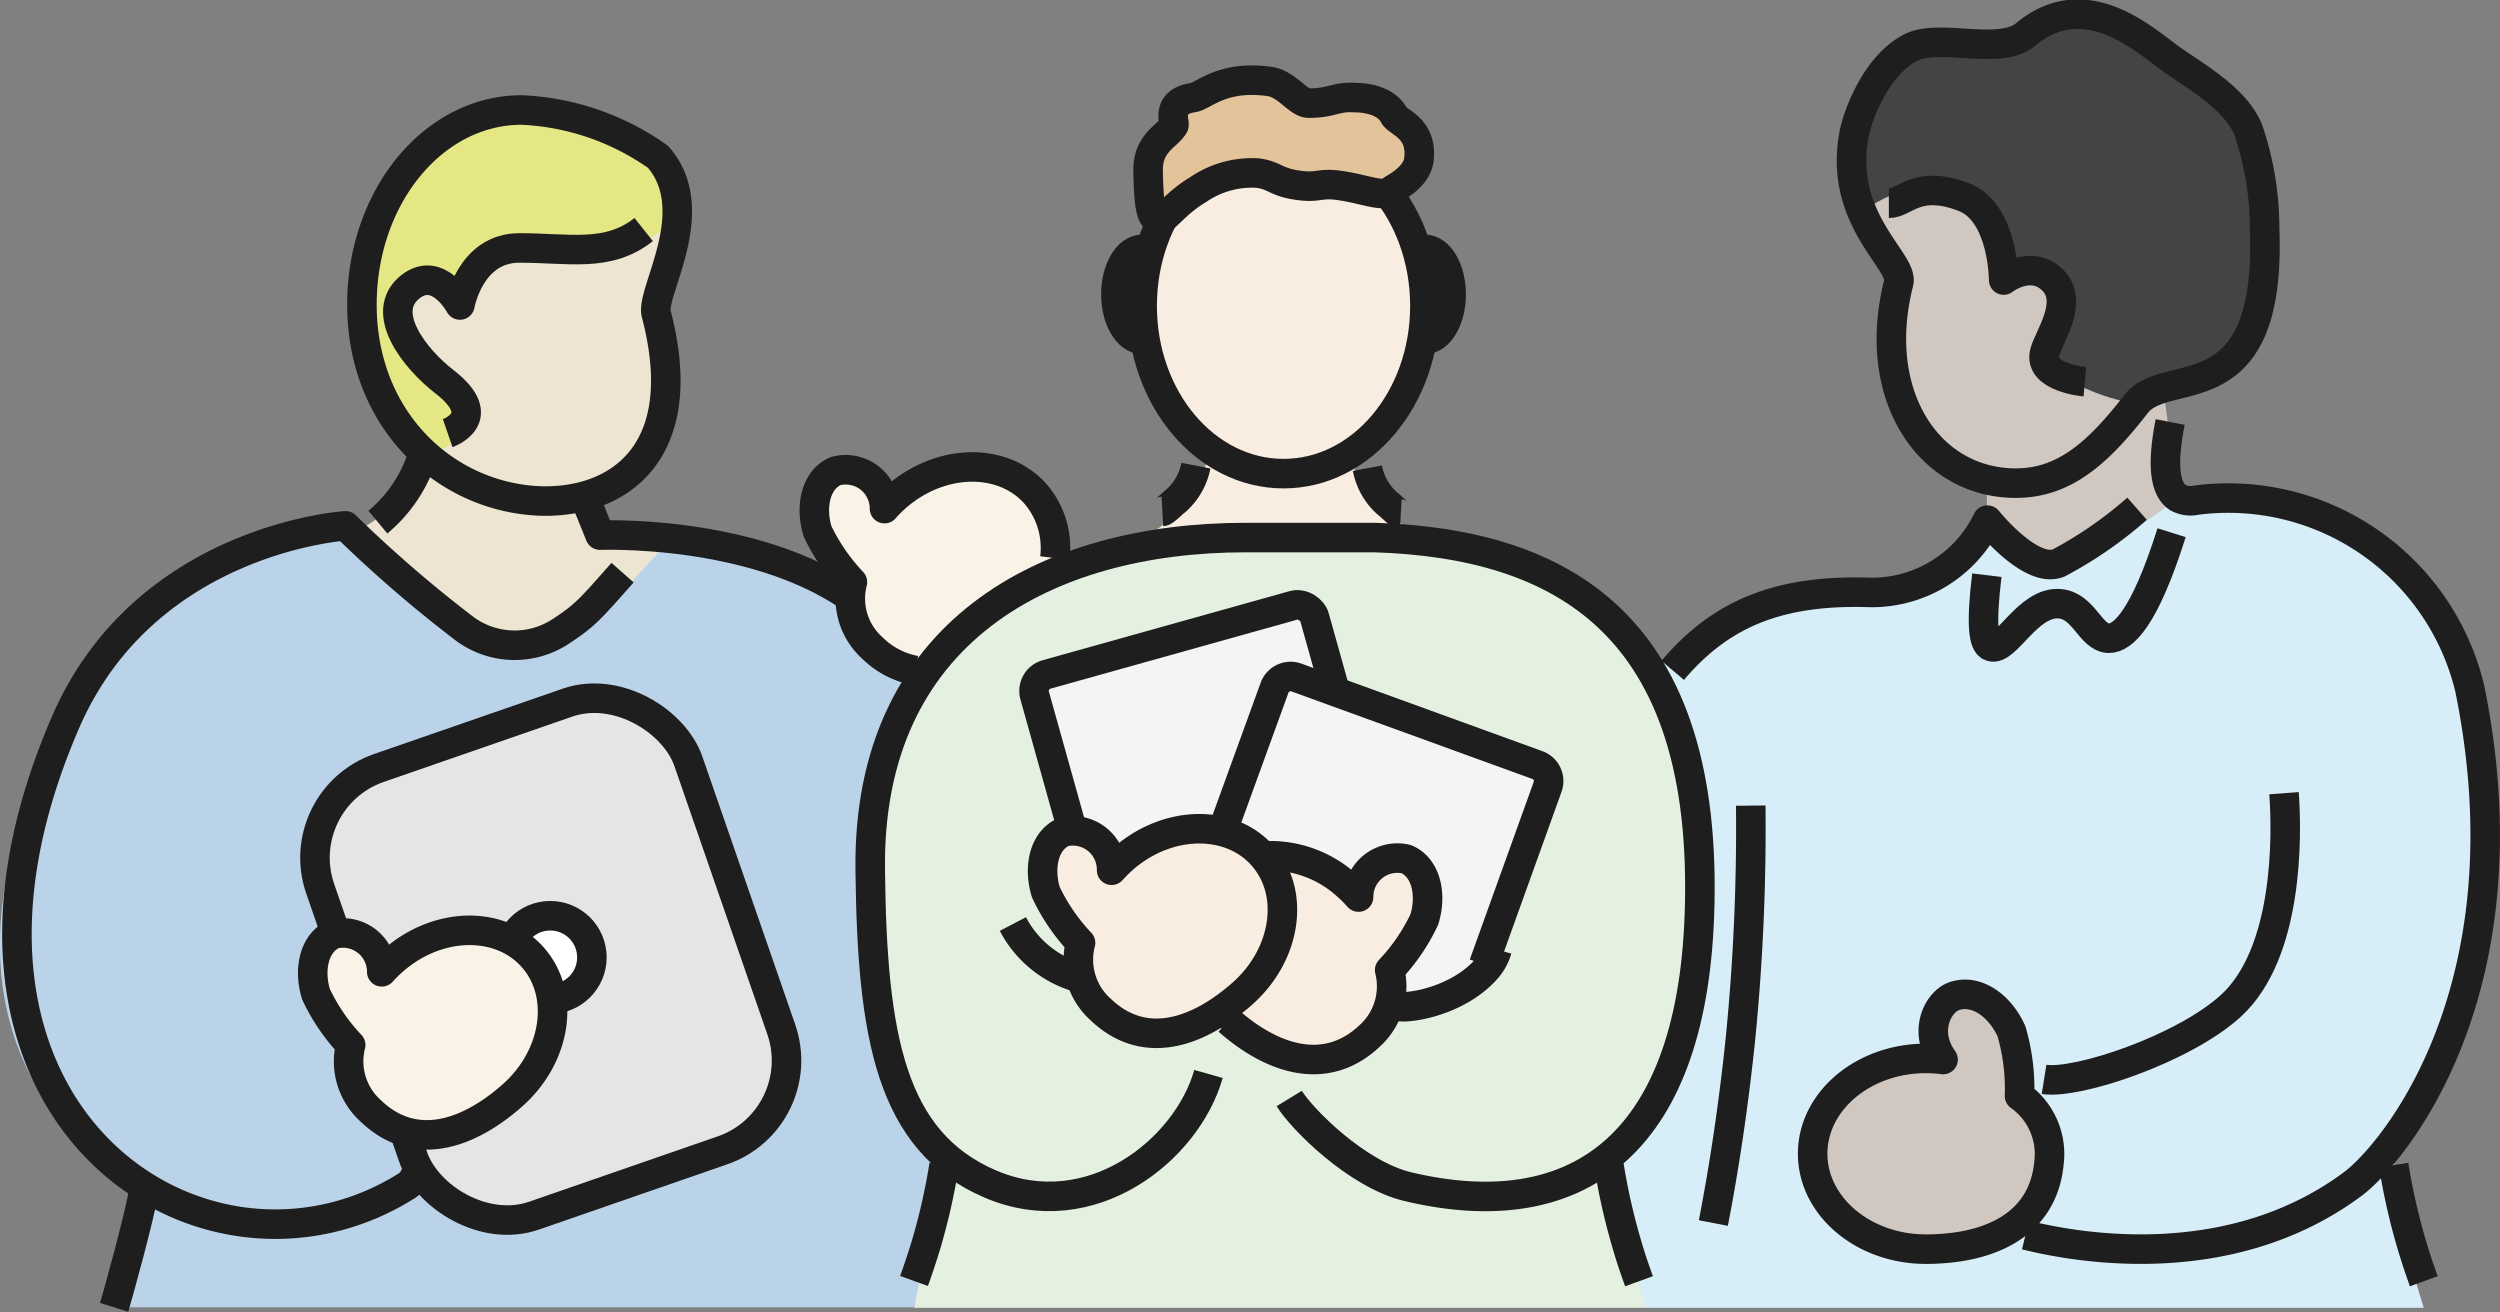
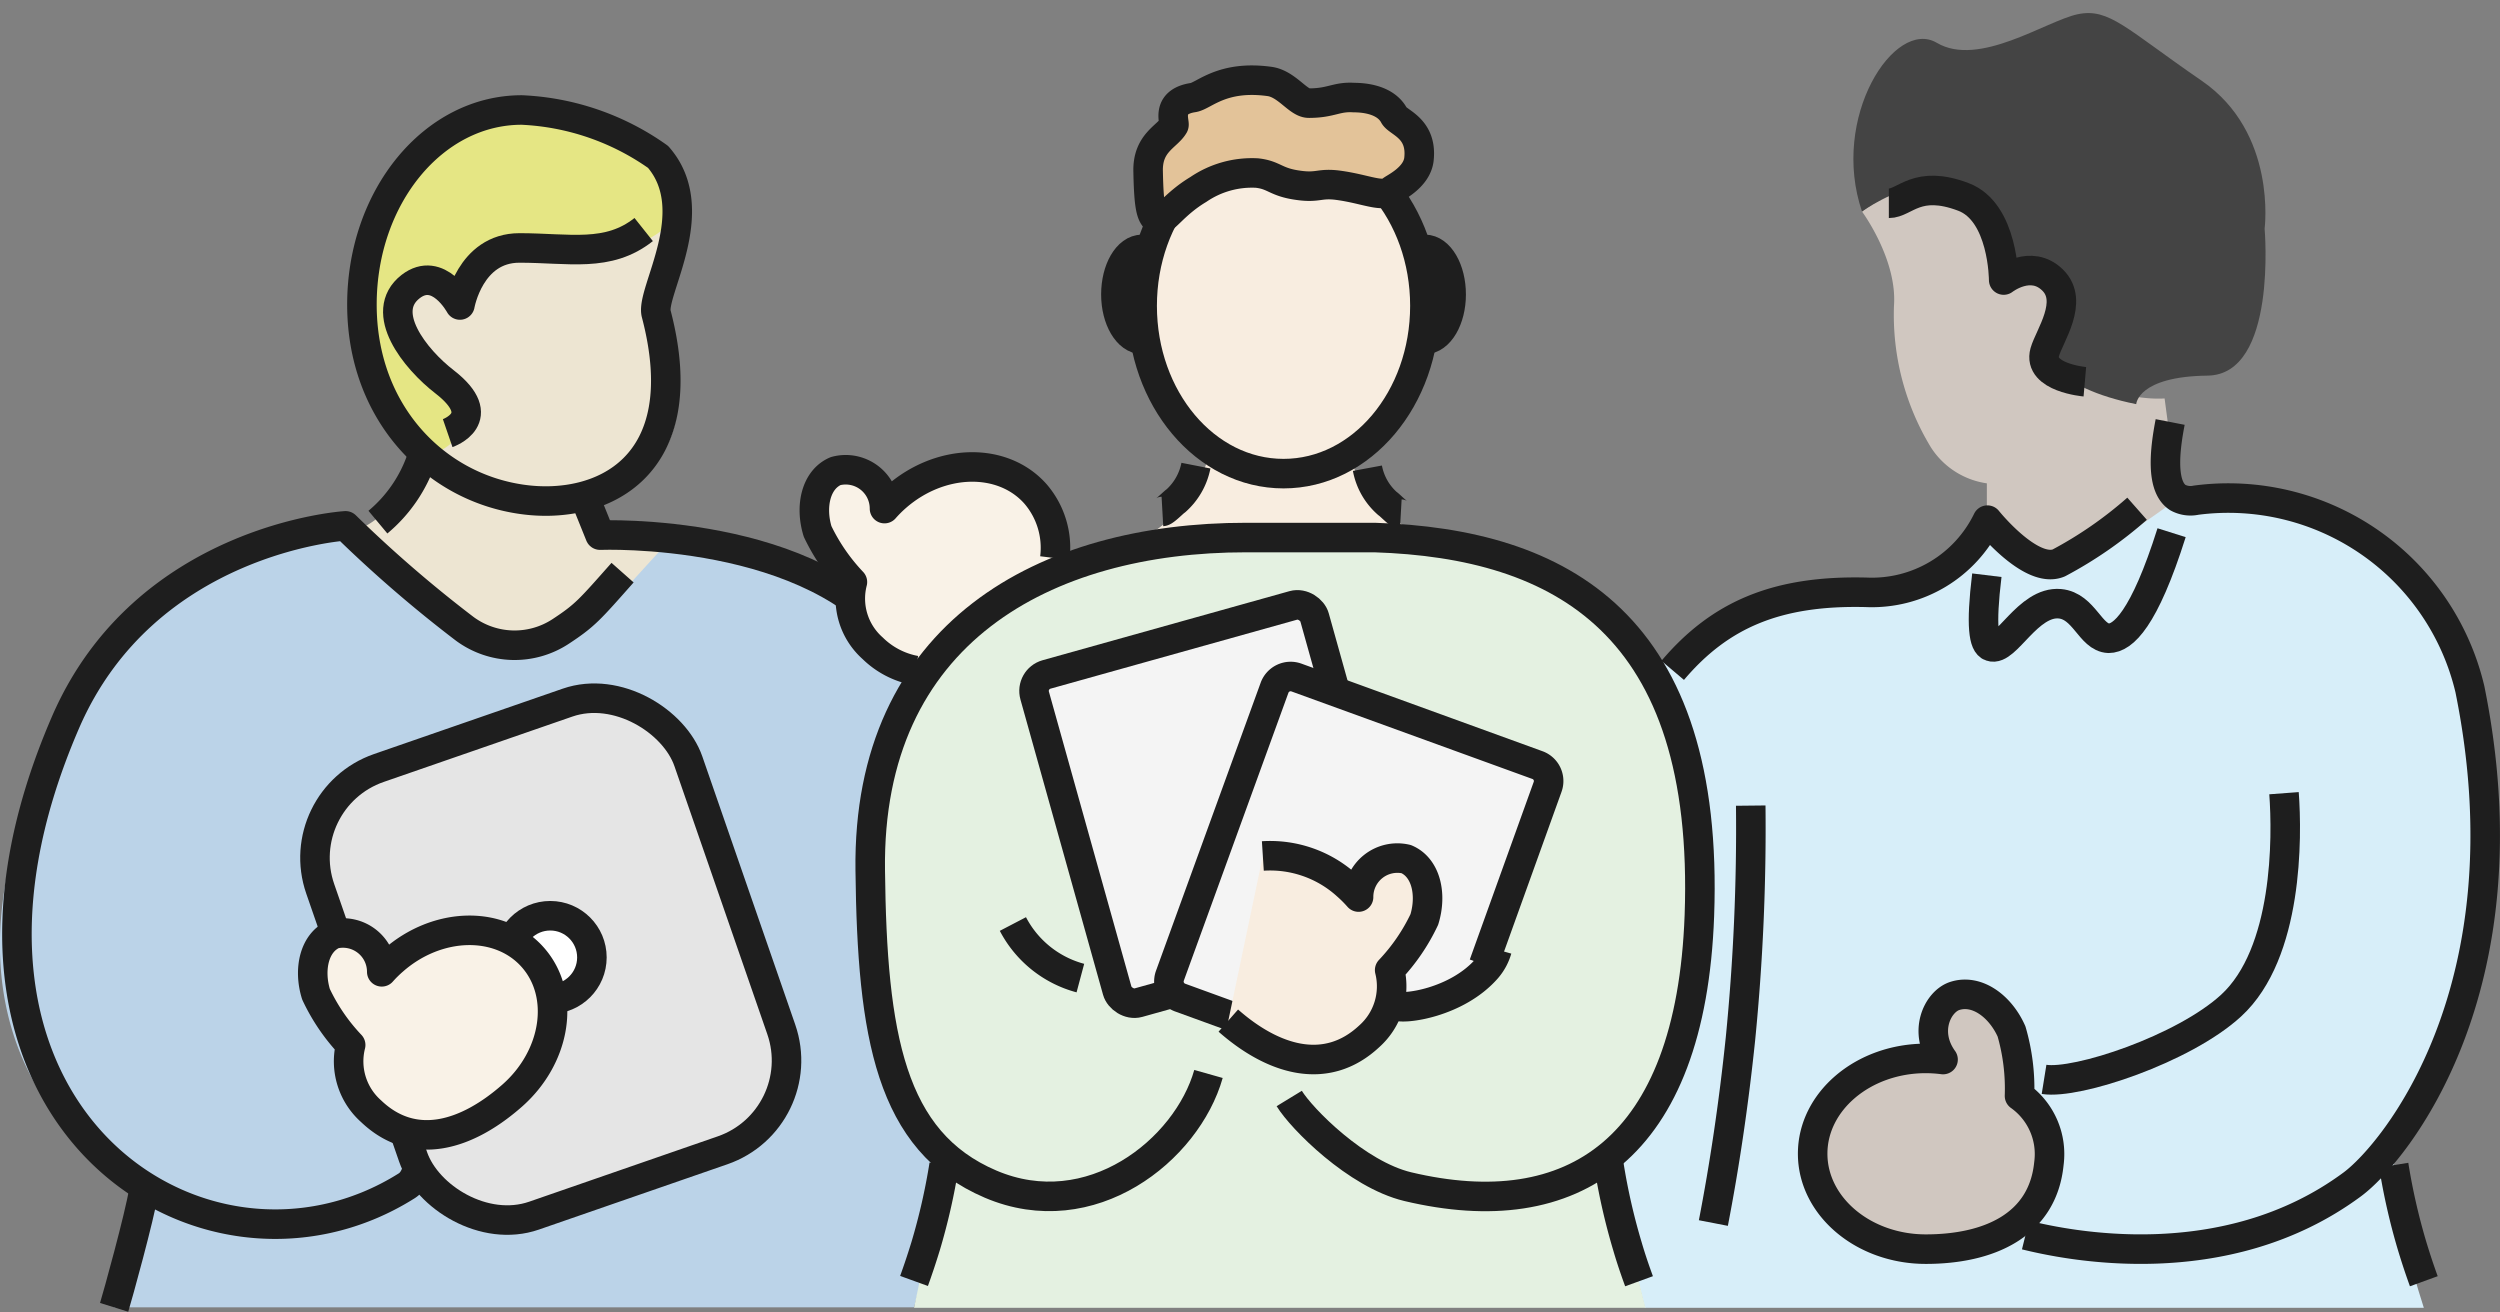
<svg xmlns="http://www.w3.org/2000/svg" viewBox="0 0 175.24 92">
  <rect x="0" y="0" width="175.24" height="92" fill="#808080" stroke="none" />
  <defs>
    <style>.cls-1{fill:#bbd3e8;}.cls-2{fill:#d7eef9;}.cls-3{fill:#e4f1e1;}.cls-4{fill:#d0c7c0;}.cls-5{fill:#444;}.cls-6{fill:#ede5d2;}.cls-7{fill:#e5e684;}.cls-14,.cls-8{fill:#f8ede0;}.cls-9{fill:#e5e5e5;}.cls-10,.cls-11,.cls-12,.cls-13,.cls-14,.cls-15,.cls-16,.cls-9{stroke:#1e1e1e;stroke-linejoin:round;}.cls-10,.cls-12,.cls-13,.cls-14,.cls-15,.cls-9{stroke-width:2.07px;}.cls-10,.cls-16{fill:none;}.cls-11{fill:#e3c399;}.cls-11,.cls-16{stroke-width:2.07px;}.cls-12{fill:#f9f2e7;}.cls-13{fill:#f4f4f4;}.cls-15{fill:#fff;}</style>
  </defs>
  <g id="レイヤー_2" data-name="レイヤー 2">
    <g id="レイヤー_3" data-name="レイヤー 3">
      <path class="cls-1" d="M24.22,36.86S8.78,36.69,1.82,56.47s8.25,27,8.25,27L8,91.64H64.07a91.15,91.15,0,0,0,2.11-10,37.69,37.69,0,0,1-1.06-34.82s-3.49-.63-5.5-4.95c0,0-9.16-4.06-13.35-4.21,0,0-7.78,10.16-11.49,7.7S24.22,36.86,24.22,36.86Z" />
      <path class="cls-2" d="M139.27,36.44s-.73,3.89-8.48,5.06-10.65,1.68-14.26,4.79c0,0,7,25.39-3.75,35.38l2.52,10h54.6s-2.5-7.67-2.11-10,8.24-15.2,6-29.13-10.71-18.88-21.16-17.66c0,0-6.39,4.58-8.95,4.69S139.27,36.44,139.27,36.44Z" />
      <path class="cls-3" d="M73.9,40.14s15.18-6.25,30.8-1.28,14,21.09,14,21.09,1.87,16.76-5.88,21.72l2.52,10H64.07l2.11-10S61,76.78,61,69.71s-.61-16.89,3.1-21.33S68.9,41.7,73.9,40.14Z" />
      <path class="cls-4" d="M130.52,14.83s4.77-3.85,7.93-.56,2,5.36,2,5.36,6.5-2.92,2.88,5.05c0,0-.62,2.08,1.1,2.08s4.7,1.33,7.3,1.17l.93,7s-7.16,5.48-8.95,4.69a23.8,23.8,0,0,1-4.44-3.13V33.88a5.6,5.6,0,0,1-3.92-2.52,17.88,17.88,0,0,1-2.59-9.92C133,18.18,130.52,14.83,130.52,14.83Z" />
      <path class="cls-4" d="M141.56,76.82s.84-7.39-4.51-7h0s-3,1-.8,4.45h0S129.86,73,128,77.75s1.73,9.81,4.37,9.81,7.81,1.08,10.63-3.73-1.47-7-1.47-7" />
      <path class="cls-5" d="M130.52,14.83s8.78-6.49,9.93,4.8h0s5.71-1.35,2.88,5.05h0s.55,2.47,6.41,3.65h0s.09-1.94,5-2,4-10.3,4-10.3.89-6.73-4.41-10.37S147.84.53,145.63,1s-6.92,3.75-9.87,2-7.49,5.22-5.24,11.83" />
      <path class="cls-6" d="M29.58,31.22s1.72.07,2.16-2.37-3.8-6.52-3.8-6.52.66-3.88,4.86-.63c0,0-.35-4.49,6.57-3.93s8.07-3.65,8.07-3.65-1.35,6-.89,8.21,3.68,9.89-4.9,13a2.47,2.47,0,0,0,2.55,2.49c3.39.23,2.64.15,2.64.15l-4.31,4.73S36.85,48.05,31.82,44a43.11,43.11,0,0,1-7-6.79S28,36.5,29.58,31.22Z" />
      <path class="cls-7" d="M29.58,32.06s2.91-.62,2.63-2.48S29,23.79,29,23.79s-1.35-5,3.21-2.41c0,0-1-5,9.65-3.92,0,0,4,.28,5.58-2.57s-3.83-5.41-3.83-5.41S38.8,6.39,33.7,8.18s-8.38,6.41-8.35,9.3S24.61,26.54,29.58,32.06Z" />
      <ellipse class="cls-8" cx="89.83" cy="21.44" rx="10" ry="12.04" />
      <path class="cls-8" d="M84.84,31.36s-.46,4.44-5.7,6.91l20.35-.68s-4.66-2.63-4.83-6C94.66,31.55,91.93,37.37,84.84,31.36Z" />
    </g>
    <g id="レイヤー_2-2" data-name="レイヤー 2">
      <rect class="cls-9" x="24.95" y="50.62" width="27.31" height="33.21" rx="6.66" transform="translate(-19.88 16.35) rotate(-19.11)" />
      <path class="cls-10" d="M46,22c2.83,10.8-3.89,13.8-9.43,13-6.12-.87-11.2-6.11-11.2-13.65s5-13.64,11.2-13.64A17.87,17.87,0,0,1,46.13,11C49.42,14.77,45.58,20.49,46,22Z" />
      <path class="cls-10" d="M26.49,36.6a10,10,0,0,0,3.09-4.54" />
      <path class="cls-10" d="M63.06,45.26c-5.83-8.36-21-7.75-21-7.75l-1-2.48" />
      <path class="cls-10" d="M31.38,30.36s3.06-1.05-.21-3.59c-2.09-1.61-4.68-4.89-2.39-6.68,1.95-1.51,3.46,1.29,3.46,1.29s.69-4,4.17-4,6.22.69,8.71-1.29" />
-       <path class="cls-10" d="M133.09,19.82c-1.91,7.52,1.74,13.43,7.31,14,3.91.4,6.45-1.79,9.34-5.51,2.14-2.77,9.51.84,9-12.34a21.43,21.43,0,0,0-1.15-6.88c-.95-2.28-3.83-3.8-5.62-5.11s-5.88-5-10-1.55c-1.81,1.5-6.06-.13-8.05.91-2.46,1.29-3.66,4.76-3.89,5.75C128.66,15.29,133.48,18.29,133.09,19.82Z" />
      <path class="cls-10" d="M146.14,26.76s-3.31-.29-2.81-2.08c.32-1.13,2.08-3.55.55-5.05s-3.43,0-3.43,0,0-4.77-2.83-5.83c-3.26-1.23-4.08.45-5.22.45" />
      <ellipse class="cls-10" cx="89.97" cy="21.44" rx="9.91" ry="11.76" />
      <path class="cls-10" d="M143.28,75.66c2.3.37,9.8-2.13,13.11-5.17,4-3.67,3.94-11.81,3.71-14.89" />
      <path class="cls-10" d="M152.12,29.58c-.39,2-.66,4.53.54,5.3a1.86,1.86,0,0,0,1.28.18,17.4,17.4,0,0,1,19.19,13.25c4.24,20.9-5.26,32.49-8.23,34.7-9,6.67-20.21,4.23-22.92,3.56" />
      <path class="cls-10" d="M29.38,81.62c-.17.4-.27,1.12-.87,1.5-14.28,9-35.69-5.28-23.92-32.48,5.59-12.92,19.63-13.78,19.63-13.78a89.94,89.94,0,0,0,8.36,7.22,5.88,5.88,0,0,0,6.74.17c1.7-1.12,2-1.49,4.32-4.11" />
      <path class="cls-10" d="M149.8,35.66a28.47,28.47,0,0,1-5.49,3.8c-1.95.81-5-3-5-3a9,9,0,0,1-8.48,5.06c-6.26-.16-10.26,1.55-13.58,5.47" />
      <path class="cls-10" d="M139.27,40.32c-.44,3.62-.21,4.84.28,5,1.06.39,2.6-3.2,4.84-3,1.71.16,2.13,2.37,3.42,2.42,1,0,2.49-1.32,4.41-7.4" />
      <path class="cls-10" d="M83.83,32.64a4.45,4.45,0,0,1-1.41,2.47c-.12.06-.76.73-.94.74" />
      <path class="cls-10" d="M95.85,32.82a4.36,4.36,0,0,0,1.41,2.48c.11.05.75.73.93.74" />
      <path class="cls-11" d="M82.28,8.79c.11-.18-.62-1.65,1.35-1.95.76-.11,2-1.59,5.36-1.13,1.22.17,2,1.53,2.76,1.52,1.58,0,1.92-.47,3.15-.39.76,0,2.23.15,2.82,1.25.27.51,2,.88,1.74,3.1-.17,1.3-1.77,2-1.93,2.16-.6.54-1.79-.1-3.71-.36-1.35-.18-1.39.2-2.81,0-1.62-.22-1.66-.72-2.9-.86A6.66,6.66,0,0,0,84,13.28c-1.82,1.09-2.49,2.4-2.9,2.12s-.57-.86-.62-3.34C80.41,10,81.82,9.59,82.28,8.79Z" />
      <path class="cls-10" d="M80.06,23.79c-1,0-1.84-1.41-1.84-3.15s.82-3.16,1.84-3.16" />
      <path class="cls-10" d="M99.88,23.79c1,0,1.84-1.41,1.84-3.15s-.83-3.16-1.84-3.16" />
      <path class="cls-10" d="M141.56,76.82A14.39,14.39,0,0,0,141,72.3c-.79-1.78-2.45-3-4-2.48-1.17.4-2.22,2.48-.8,4.45h0a9.71,9.71,0,0,0-1.21-.08c-4.38,0-7.93,3-7.93,6.68s3.55,6.69,7.93,6.69,8.2-1.64,8.63-6A5,5,0,0,0,141.56,76.82Z" />
      <path class="cls-12" d="M64.17,47a5.78,5.78,0,0,1-3-1.56,4.65,4.65,0,0,1-1.42-4.64,13.79,13.79,0,0,1-2.44-3.55c-.54-1.76-.12-3.64,1.27-4.23A2.72,2.72,0,0,1,62,35.65h0a8.85,8.85,0,0,1,.81-.81c3.11-2.73,7.49-2.82,9.79-.2a5.79,5.79,0,0,1,1.34,4.48" />
      <rect class="cls-13" x="75.04" y="44.42" width="20.37" height="23.89" rx="1.2" transform="translate(-12.03 25.04) rotate(-15.63)" />
      <path class="cls-13" d="M94.14,74.08,82.76,69.94A1.2,1.2,0,0,1,82,68.41l7.34-20.2a1.2,1.2,0,0,1,1.53-.72l16.9,6.14a1.19,1.19,0,0,1,.71,1.53L104,67.61" />
      <path class="cls-14" d="M86.1,71.54c3.1,2.73,6.84,3.95,9.89,1.09A4.69,4.69,0,0,0,97.41,68a13.59,13.59,0,0,0,2.43-3.55c.54-1.76.12-3.64-1.27-4.23a2.72,2.72,0,0,0-3.34,2.66h0a8.85,8.85,0,0,0-.81-.81A8,8,0,0,0,88.52,60" />
-       <path class="cls-14" d="M75.74,66.09a13.59,13.59,0,0,1-2.43-3.55c-.54-1.76-.12-3.65,1.27-4.23A2.72,2.72,0,0,1,77.92,61h0a10.06,10.06,0,0,1,.8-.8c3.11-2.73,7.5-2.82,9.8-.2s1.64,6.95-1.47,9.68-6.84,4-9.89,1.09A4.69,4.69,0,0,1,75.74,66.09Z" />
      <path class="cls-15" d="M75.73,68.56A7.52,7.52,0,0,1,71,64.77" />
      <path class="cls-16" d="M90.37,77c.86,1.41,4.72,5.32,8.31,6.18,11.52,2.74,19.84-2.54,20.44-19,.74-20.45-9.7-26.08-22.76-26.5h-9C73.26,37.67,60.78,44.35,61,61c.13,11.61,1.41,19,8.43,22s13.77-2.38,15.28-7.72" />
      <path class="cls-10" d="M97.86,70.49c.46.3,4.26-.18,6.37-2.61a3.51,3.51,0,0,0,.71-1.32" />
      <path class="cls-15" d="M66.18,81.65a44,44,0,0,1-1.3,5.71q-.39,1.27-.81,2.43" />
      <path class="cls-15" d="M10.07,83.51C9.79,85.26,8.24,90.87,8,91.64" />
      <path class="cls-15" d="M112.78,81.67a43.87,43.87,0,0,0,1.3,5.7c.25.86.53,1.67.81,2.44" />
      <path class="cls-15" d="M167.79,81.67a43.87,43.87,0,0,0,1.3,5.7c.26.86.53,1.67.81,2.44" />
      <circle class="cls-15" cx="38.57" cy="67.11" r="2.92" />
      <path class="cls-12" d="M24.58,73.25a13.51,13.51,0,0,1-2.43-3.56c-.54-1.75-.12-3.64,1.27-4.22a2.72,2.72,0,0,1,3.34,2.65h0a8.75,8.75,0,0,1,.81-.8c3.11-2.73,7.49-2.82,9.79-.2S39,74.07,35.9,76.8s-6.84,4-9.89,1.09A4.67,4.67,0,0,1,24.58,73.25Z" />
      <path class="cls-10" d="M122.72,56.47A149.56,149.56,0,0,1,122,72.81c-.48,4.64-1.14,9-1.9,12.92" />
    </g>
  </g>
</svg>